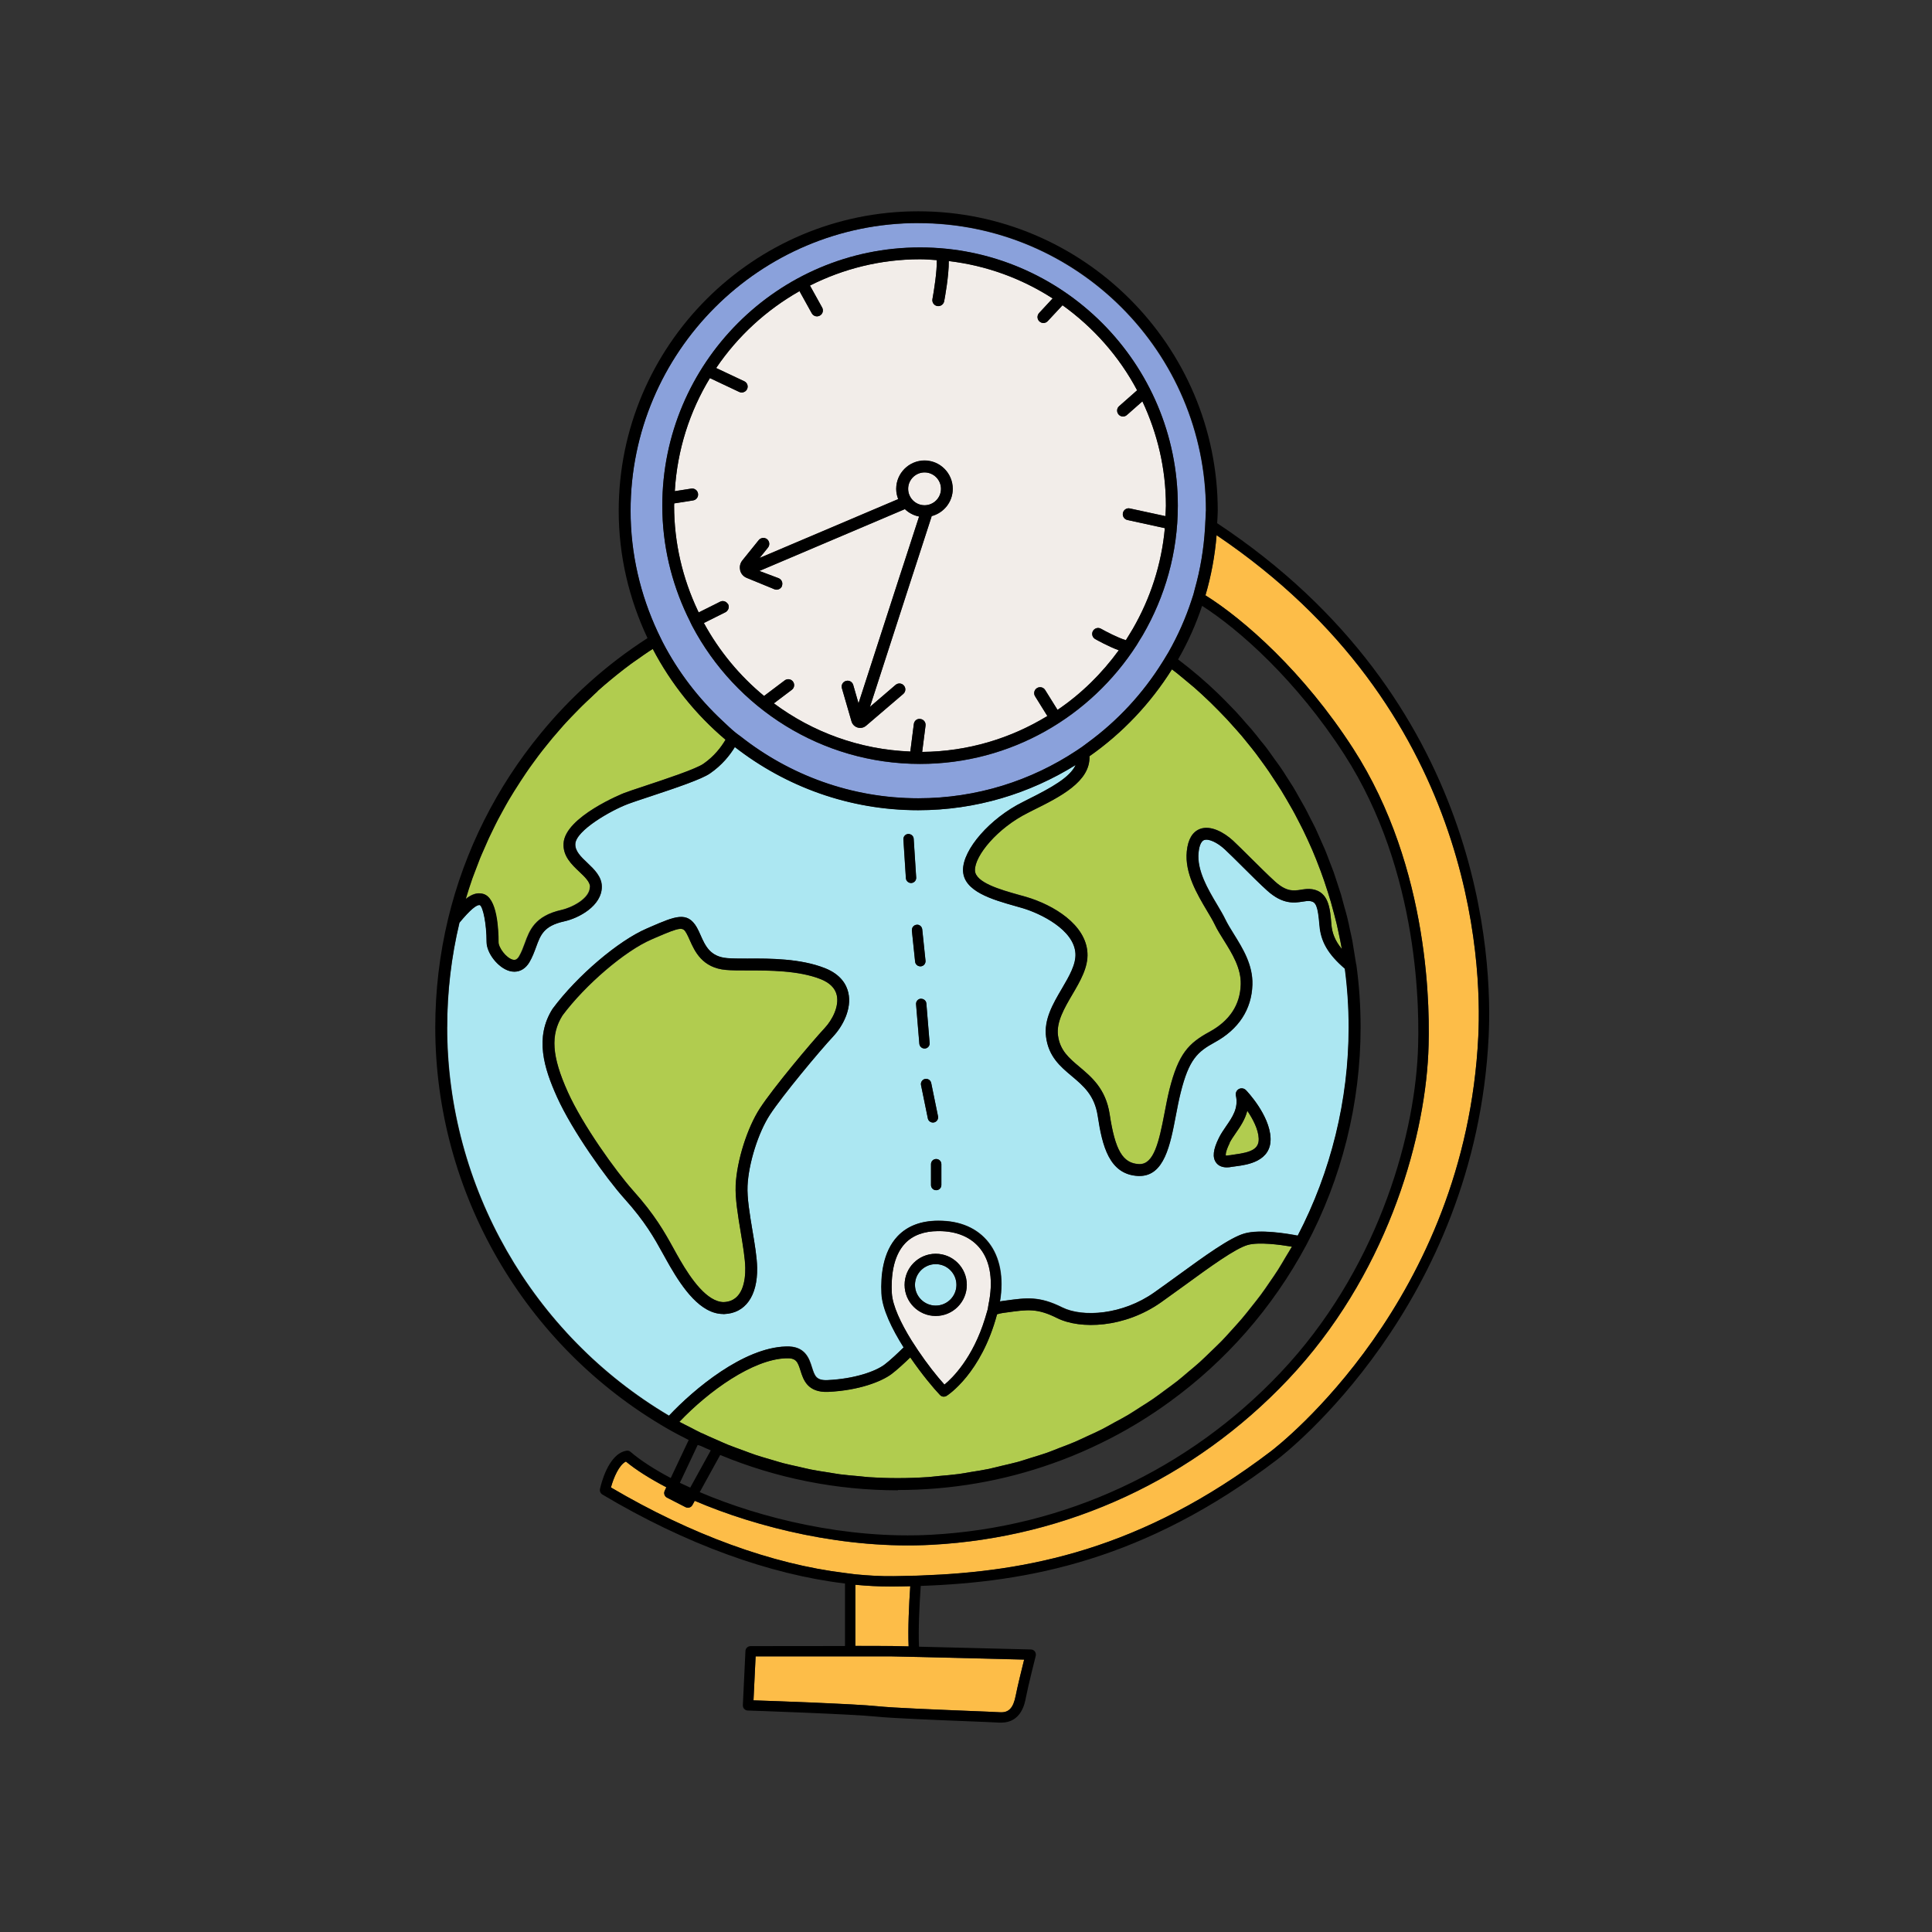
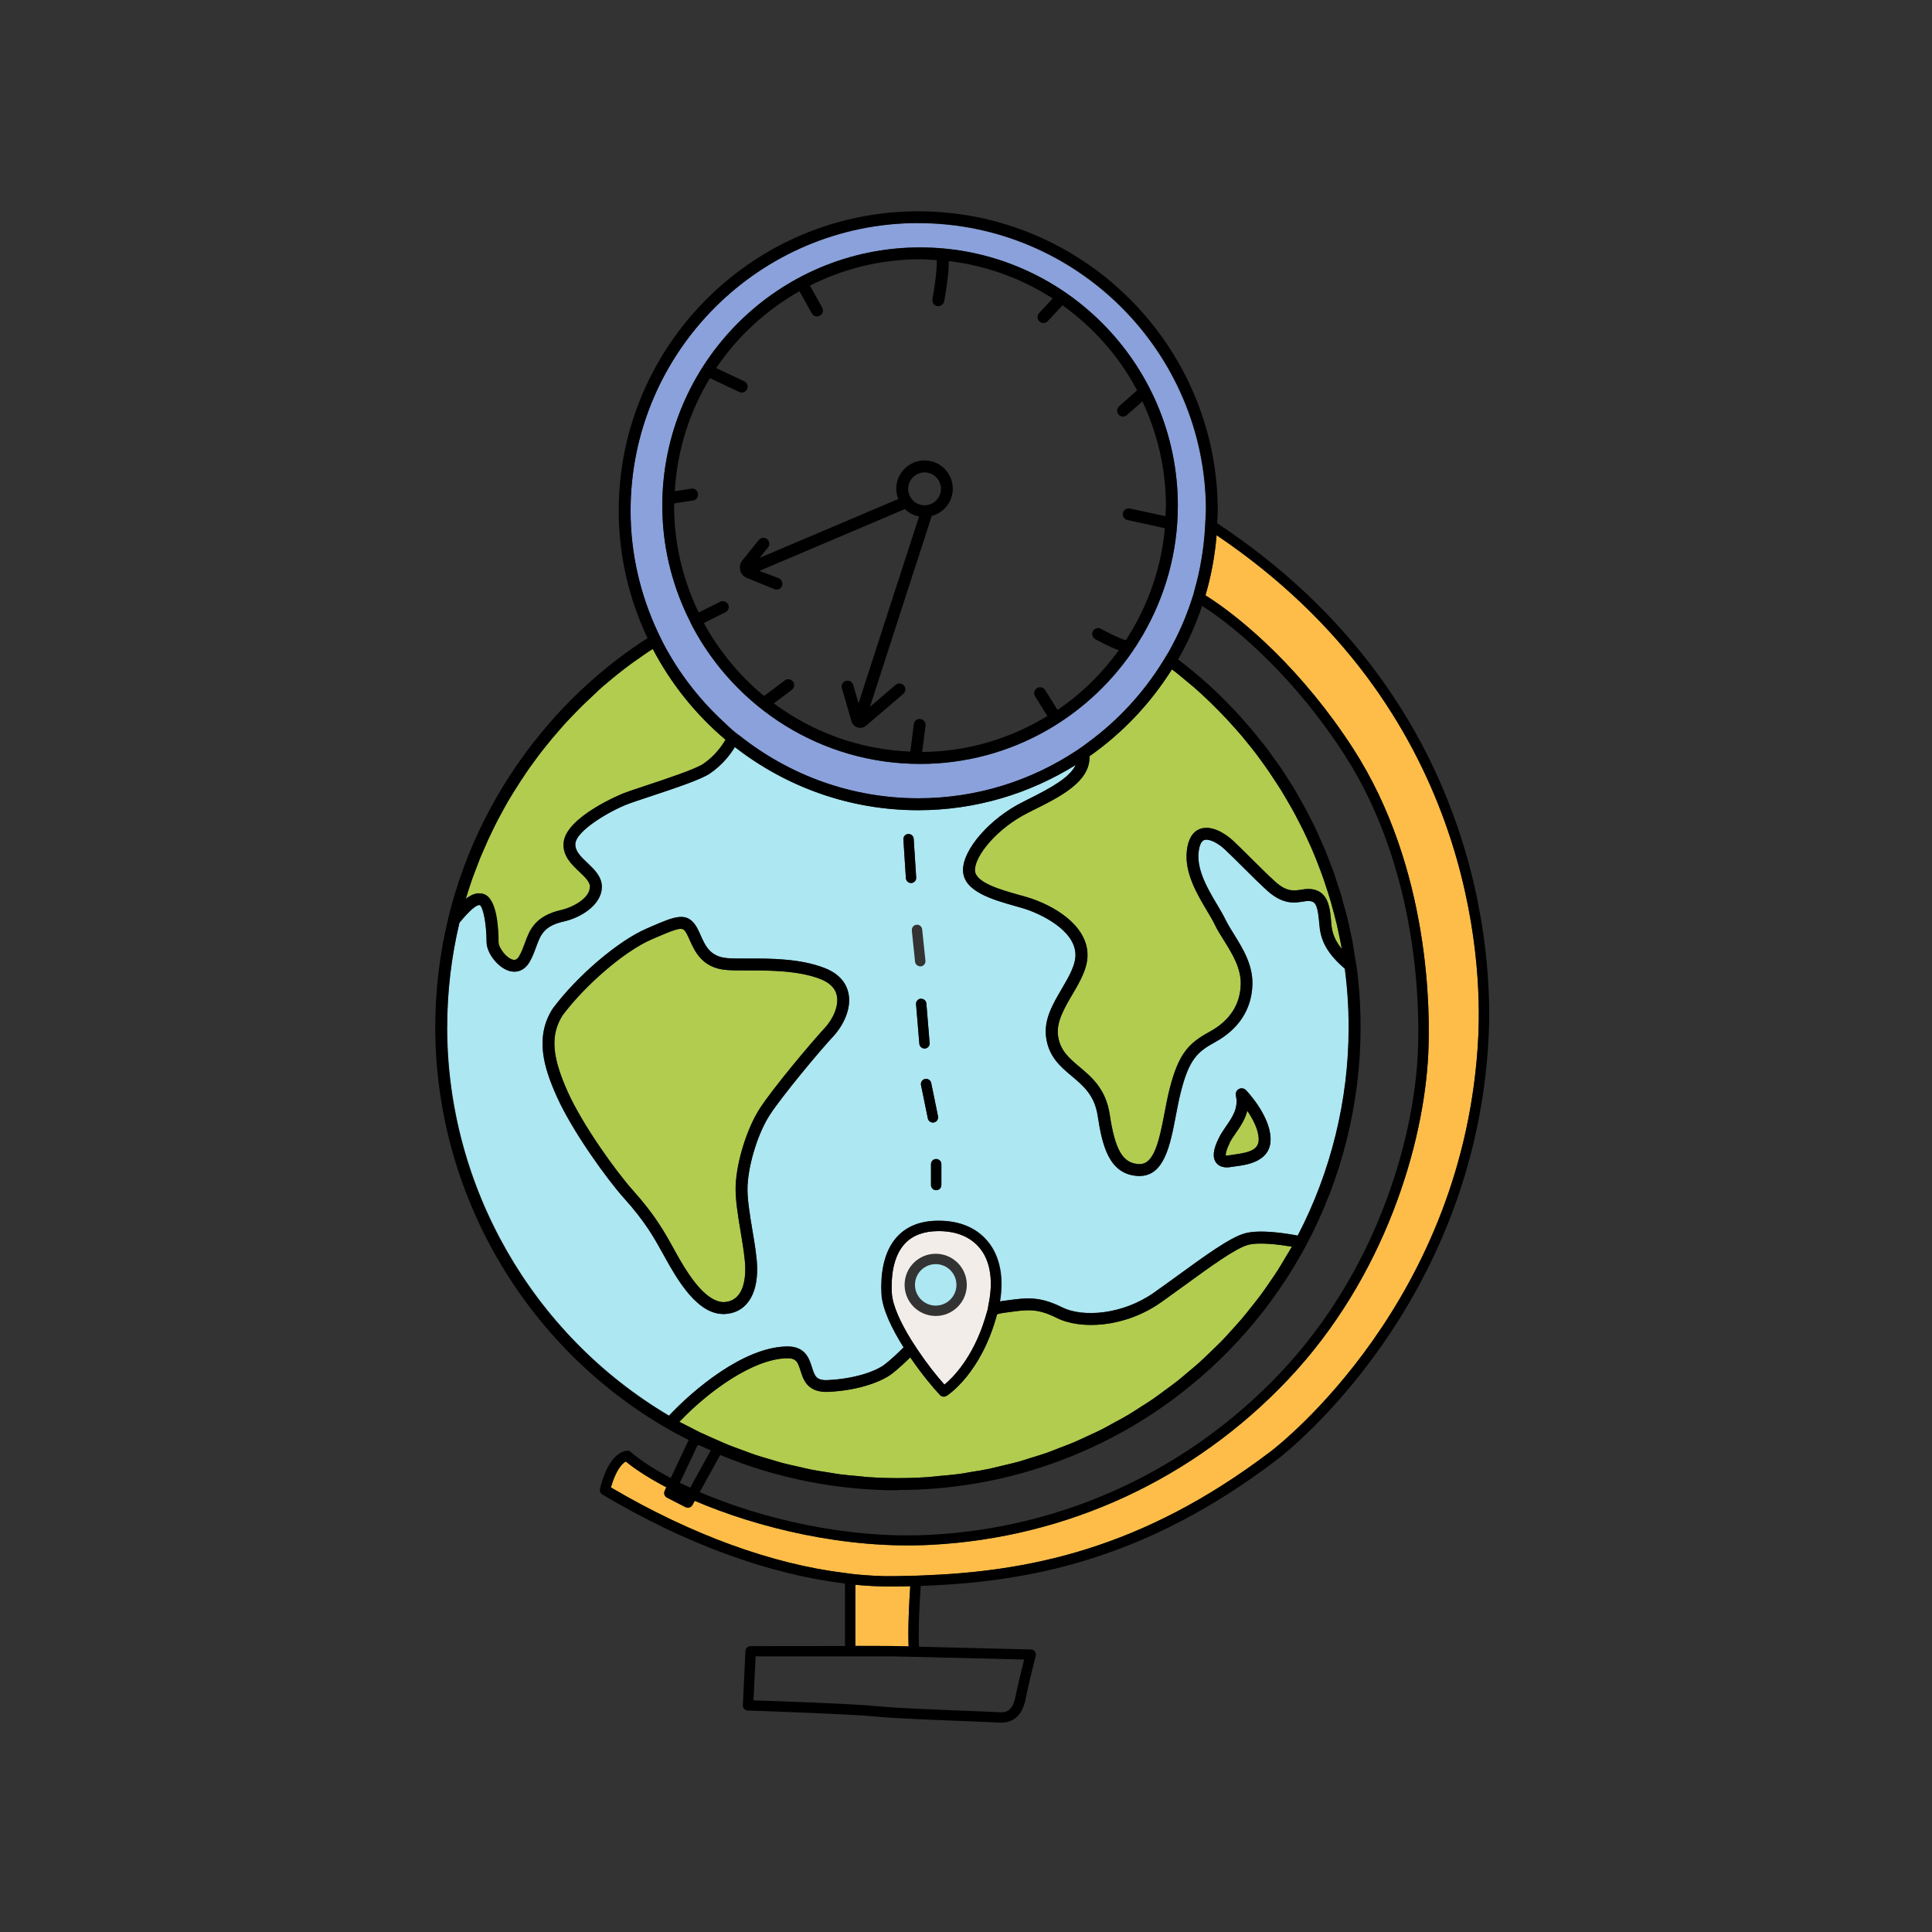
<svg xmlns="http://www.w3.org/2000/svg" width="161" height="161" viewBox="0 0 161 161" fill="none">
  <rect x="0" y="0" width="161" height="161" fill="#333333" stroke="none" />
-   <path d="M93.912 34.576C93.816 34.656 93.704 34.704 93.584 34.704C93.448 34.704 93.312 34.648 93.216 34.536C93.032 34.328 93.056 34.016 93.264 33.84L94.76 32.52C93.264 29.704 91.12 27.28 88.544 25.432L87.312 26.752C87.216 26.856 87.08 26.912 86.952 26.912C86.832 26.912 86.712 26.864 86.616 26.776C86.416 26.592 86.408 26.28 86.592 26.08L87.72 24.864C85.16 23.216 82.224 22.12 79.064 21.752C79.08 22.952 78.728 24.864 78.68 25.104C78.632 25.344 78.432 25.504 78.192 25.504C78.16 25.504 78.128 25.504 78.096 25.496C77.832 25.448 77.648 25.184 77.704 24.92C77.824 24.272 78.096 22.568 78.064 21.672C77.6 21.64 77.136 21.6 76.664 21.6C73.368 21.6 70.264 22.4 67.496 23.792L68.512 25.624C68.64 25.864 68.56 26.16 68.32 26.296C68.248 26.336 68.16 26.36 68.08 26.36C67.904 26.36 67.736 26.264 67.648 26.104L66.624 24.256C63.848 25.832 61.456 28.024 59.68 30.664L62.024 31.768C62.272 31.88 62.376 32.176 62.256 32.424C62.168 32.6 61.992 32.704 61.808 32.704C61.736 32.704 61.664 32.688 61.6 32.656L59.16 31.504C57.472 34.288 56.432 37.496 56.232 40.928L57.608 40.712C57.872 40.672 58.128 40.856 58.168 41.128C58.208 41.4 58.024 41.648 57.76 41.696L56.184 41.944C56.184 42.008 56.176 42.072 56.176 42.136C56.176 45.256 56.896 48.2 58.136 50.848C58.168 50.912 58.192 50.968 58.224 51.032L60.016 50.136C60.232 50.024 60.496 50.104 60.632 50.296C60.648 50.32 60.664 50.328 60.68 50.352C60.76 50.504 60.736 50.672 60.664 50.808C60.616 50.888 60.552 50.968 60.464 51.008L58.656 51.912C59.928 54.248 61.632 56.312 63.672 57.992L65.392 56.696C65.608 56.536 65.92 56.576 66.08 56.792C66.24 57.008 66.2 57.32 65.984 57.48L64.488 58.608C67.696 61 71.616 62.464 75.872 62.624C75.872 62.592 75.864 62.56 75.872 62.528L76.152 60.336C76.184 60.064 76.424 59.856 76.704 59.912C76.976 59.944 77.168 60.192 77.128 60.464L76.848 62.656C80.664 62.624 84.232 61.528 87.28 59.664L86.256 58.016C86.112 57.784 86.184 57.48 86.416 57.336C86.648 57.192 86.952 57.264 87.096 57.496L88.128 59.152C90.112 57.808 91.824 56.112 93.232 54.184C92.392 53.88 91.392 53.32 91.264 53.248C91.024 53.112 90.944 52.808 91.08 52.576C91.216 52.336 91.512 52.256 91.752 52.392C92.136 52.608 93.184 53.16 93.824 53.344C93.848 53.304 93.872 53.264 93.896 53.224C93.984 53.088 94.064 52.944 94.152 52.808C94.24 52.664 94.328 52.528 94.408 52.384C95.856 49.872 96.792 47.04 97.072 44.008L93.952 43.328C93.688 43.272 93.52 43.008 93.576 42.744C93.632 42.48 93.896 42.304 94.16 42.368L97.12 43.008C97.136 42.72 97.16 42.432 97.16 42.144C97.16 39.032 96.448 36.088 95.2 33.44L93.912 34.576ZM76.16 47.592L76 48.08L72.496 58.912L74.632 57.08C74.84 56.904 75.152 56.928 75.328 57.136C75.504 57.344 75.48 57.656 75.272 57.832L72.176 60.48C72.04 60.6 71.864 60.664 71.688 60.664C71.616 60.664 71.544 60.656 71.472 60.632C71.224 60.56 71.032 60.368 70.96 60.12L70.16 57.36C70.088 57.096 70.232 56.824 70.496 56.752C70.76 56.672 71.032 56.824 71.104 57.088L71.544 58.616L74.968 48.04L75.128 47.552L75.288 47.064L76.592 43.048C76.136 42.96 75.728 42.736 75.408 42.432L63.28 47.584L64.896 48.192C64.96 48.216 65.016 48.264 65.064 48.312C65.184 48.44 65.224 48.616 65.176 48.792C65.176 48.808 65.176 48.824 65.168 48.84C65.088 49.032 64.904 49.144 64.712 49.144C64.648 49.144 64.584 49.128 64.52 49.104L64.312 49.016L63.608 48.728L62.224 48.16C61.952 48.048 61.752 47.816 61.68 47.536C61.608 47.248 61.672 46.952 61.856 46.72L63.224 45.024C63.392 44.816 63.704 44.776 63.92 44.952C64.136 45.12 64.168 45.432 63.992 45.648L63.296 46.512L74.848 41.608C74.744 41.344 74.68 41.056 74.68 40.752C74.68 39.456 75.736 38.392 77.04 38.392C78.344 38.392 79.392 39.448 79.392 40.752C79.392 41.848 78.64 42.76 77.624 43.024C77.624 43.04 77.624 43.056 77.624 43.072L76.312 47.12L76.152 47.608L76.16 47.592Z" fill="#F2EDE9" />
-   <path d="M78.416 40.736C78.416 39.984 77.8 39.368 77.048 39.368C76.296 39.368 75.68 39.984 75.68 40.736C75.68 41.488 76.296 42.104 77.048 42.104C77.8 42.104 78.416 41.488 78.416 40.736Z" fill="#F2EDE9" />
  <path d="M78.231 102.592C78.231 102.592 78.207 102.616 78.183 102.592C76.991 102.592 76.063 102.944 75.423 103.616C74.391 104.704 74.247 106.472 74.319 107.76C74.375 108.8 75.071 110.272 75.967 111.712C76.055 111.856 76.151 111.992 76.239 112.128C76.327 112.264 76.415 112.408 76.511 112.544C77.255 113.648 78.055 114.672 78.703 115.384C79.375 114.832 81.071 113.16 82.087 109.864C82.151 109.664 82.207 109.48 82.263 109.272C82.279 109.224 82.295 109.184 82.303 109.128C82.343 108.984 82.343 108.848 82.375 108.712C82.775 106.816 82.551 105.176 81.703 104.08C80.943 103.104 79.743 102.592 78.231 102.592ZM75.383 107.072C75.383 105.64 76.543 104.48 77.975 104.48C79.407 104.48 80.567 105.64 80.567 107.072C80.567 108.504 79.407 109.664 77.975 109.664C76.543 109.664 75.383 108.504 75.383 107.072Z" fill="#F2EDE9" />
  <path d="M60.32 108.512C61.92 108.456 62.128 106.696 62.112 105.656C62.096 104.872 61.92 103.816 61.736 102.704C61.504 101.312 61.264 99.872 61.312 98.776C61.4 96.744 62.272 93.984 63.336 92.36C64.432 90.68 67.576 86.92 68.728 85.68C69.384 84.976 69.944 83.856 69.736 82.936C69.6 82.344 69.144 81.896 68.376 81.592C66.544 80.88 64.112 80.872 62.328 80.872C62.312 80.872 62.296 80.872 62.28 80.872C61.584 80.872 60.968 80.872 60.512 80.832C58.52 80.664 57.904 79.272 57.488 78.352C57.392 78.144 57.312 77.952 57.216 77.784C56.904 77.248 56.784 77.216 54.616 78.152L54.288 78.296C52.096 79.24 48.776 82.072 46.88 84.624C45.864 86.248 45.984 88.04 47.32 91C48.56 93.76 51.328 97.608 52.76 99.216C54.592 101.256 55.384 102.68 56.144 104.056C56.32 104.376 56.496 104.696 56.688 105.024C57.576 106.552 58.92 108.512 60.328 108.52L60.32 108.512Z" fill="#B1CC4F" />
  <path d="M49.167 73.903C49.167 73.487 48.735 73.072 48.271 72.639C47.631 72.031 46.895 71.335 46.959 70.287C47.063 68.064 51.943 66.103 51.991 66.088C52.319 65.96 52.959 65.751 53.719 65.496C55.415 64.936 57.967 64.088 58.607 63.648C59.519 63.023 60.103 62.239 60.455 61.639C57.975 59.544 55.911 56.975 54.391 54.072C54.287 54.136 54.183 54.2 54.079 54.272C53.767 54.48 53.471 54.696 53.167 54.904C52.975 55.039 52.775 55.175 52.583 55.312C52.183 55.608 51.783 55.919 51.391 56.231C51.247 56.352 51.103 56.464 50.959 56.584C50.559 56.911 50.167 57.248 49.783 57.592C49.607 57.752 49.439 57.911 49.271 58.072C48.999 58.328 48.727 58.575 48.463 58.84C48.279 59.023 48.103 59.208 47.919 59.392C47.679 59.639 47.439 59.888 47.199 60.144C47.015 60.343 46.839 60.544 46.663 60.743C46.439 60.992 46.223 61.248 46.007 61.504C45.831 61.712 45.663 61.928 45.487 62.144C45.279 62.4 45.071 62.663 44.871 62.928C44.703 63.144 44.543 63.367 44.383 63.592C44.191 63.864 43.999 64.127 43.807 64.407C43.655 64.632 43.503 64.864 43.351 65.096C43.167 65.376 42.991 65.656 42.815 65.936C42.671 66.168 42.527 66.4 42.391 66.632C42.223 66.919 42.055 67.216 41.895 67.511C41.767 67.743 41.639 67.984 41.511 68.216C41.351 68.519 41.199 68.832 41.047 69.144C40.935 69.376 40.815 69.608 40.711 69.84C40.559 70.168 40.415 70.504 40.271 70.84C40.175 71.064 40.079 71.279 39.983 71.504C39.831 71.888 39.687 72.272 39.543 72.656C39.479 72.84 39.399 73.016 39.335 73.207C39.135 73.775 38.951 74.344 38.783 74.919C39.175 74.608 39.543 74.439 39.911 74.439C40.023 74.439 40.135 74.456 40.247 74.487C41.391 74.799 41.519 77.391 41.519 78.496C41.519 78.96 42.143 79.816 42.703 79.968C42.871 80.007 43.047 80.007 43.239 79.695C43.447 79.344 43.583 78.968 43.719 78.6C44.111 77.528 44.551 76.32 46.775 75.823C47.599 75.639 49.143 74.888 49.143 73.903H49.167Z" fill="#B1CC4F" />
  <path d="M111.615 78.048C111.543 77.688 111.471 77.336 111.383 76.976C111.319 76.712 111.255 76.456 111.183 76.192C111.095 75.848 110.999 75.504 110.903 75.16C110.823 74.896 110.743 74.632 110.663 74.376C110.559 74.04 110.447 73.704 110.335 73.376C110.247 73.112 110.151 72.856 110.055 72.592C109.935 72.264 109.807 71.944 109.679 71.616C109.575 71.36 109.471 71.104 109.359 70.84C109.223 70.52 109.079 70.208 108.935 69.896C108.815 69.64 108.703 69.392 108.575 69.136C108.423 68.824 108.263 68.52 108.103 68.216C107.975 67.968 107.847 67.72 107.711 67.48C107.543 67.176 107.367 66.872 107.191 66.576C107.055 66.336 106.911 66.104 106.767 65.864C106.583 65.56 106.391 65.272 106.191 64.976C106.039 64.752 105.895 64.52 105.743 64.296C105.535 64 105.319 63.704 105.111 63.408C104.959 63.2 104.807 62.984 104.647 62.776C104.415 62.472 104.167 62.176 103.927 61.872C103.775 61.688 103.631 61.496 103.471 61.312C103.183 60.976 102.887 60.648 102.591 60.32C102.471 60.184 102.351 60.048 102.223 59.912C101.791 59.456 101.351 59.008 100.903 58.568C100.847 58.512 100.783 58.456 100.727 58.4C100.335 58.024 99.927 57.648 99.519 57.288C99.359 57.152 99.192 57.016 99.031 56.88C98.712 56.608 98.391 56.336 98.064 56.08C97.927 55.976 97.791 55.872 97.656 55.768C95.871 58.616 93.535 61.08 90.784 63.008C90.871 65.12 88.328 66.392 86.055 67.52L85.68 67.712C83.112 68.984 81.216 71.288 81.24 72.512C81.255 73.536 83.376 74.136 84.919 74.568L85.519 74.736C87.791 75.408 90.48 77.04 90.615 79.4C90.68 80.6 90.007 81.76 89.352 82.872C88.695 83.992 88.007 85.16 88.159 86.272C88.328 87.528 89.079 88.168 89.951 88.896C90.975 89.76 92.135 90.728 92.463 92.824C92.919 95.848 93.559 96.936 94.912 97C94.927 97 94.944 97 94.968 97C96.135 97 96.567 95.232 97.04 92.744C97.168 92.08 97.296 91.408 97.448 90.792C98.2 87.808 99.04 86.928 100.775 85.984C102.463 85.064 103.343 83.728 103.391 82.024C103.431 80.664 102.671 79.44 101.991 78.36C101.703 77.896 101.431 77.464 101.223 77.032C101.063 76.696 100.831 76.312 100.583 75.896C99.751 74.496 98.712 72.752 98.895 70.936C98.999 69.936 99.368 69.312 99.992 69.072C100.879 68.736 101.991 69.352 102.743 70.04C103.151 70.416 103.687 70.952 104.239 71.504C104.943 72.2 105.687 72.944 106.255 73.456C107.215 74.32 107.799 74.232 108.415 74.136C108.711 74.088 109.023 74.04 109.359 74.096C110.727 74.32 110.839 75.696 110.943 77.024C111.007 77.768 111.263 78.4 111.799 79.048C111.799 79.048 111.799 79.056 111.815 79.064C111.799 78.976 111.783 78.896 111.767 78.808C111.719 78.544 111.663 78.288 111.615 78.032V78.048Z" fill="#B1CC4F" />
  <path d="M103.991 103.736C102.951 104.024 100.791 105.592 98.711 107.112C98.055 107.592 97.399 108.064 96.767 108.512C93.727 110.672 90.023 110.8 88.087 109.832C86.439 109.008 85.655 109.12 83.927 109.36L83.567 109.408C83.431 109.424 83.255 109.48 83.087 109.52C81.775 114.44 78.999 116.24 78.879 116.32C78.807 116.36 78.727 116.384 78.647 116.384C78.535 116.384 78.423 116.336 78.335 116.248C77.783 115.672 76.799 114.488 75.855 113.112C75.399 113.56 74.759 114.152 74.287 114.504C73.471 115.112 71.599 115.864 69.015 115.984C67.287 116.056 66.943 114.96 66.711 114.224C66.487 113.512 66.375 113.144 65.503 113.184C62.735 113.272 59.063 115.896 56.623 118.472C56.623 118.472 56.623 118.472 56.615 118.48C56.911 118.64 57.215 118.784 57.511 118.936C57.831 119.104 58.151 119.272 58.479 119.432C58.863 119.616 59.247 119.784 59.631 119.952C59.647 119.96 59.671 119.968 59.687 119.976C59.871 120.056 60.063 120.144 60.247 120.224C60.391 120.288 60.535 120.352 60.679 120.408C61.095 120.576 61.511 120.72 61.927 120.872C62.263 120.992 62.599 121.12 62.935 121.24C63.367 121.384 63.799 121.504 64.231 121.632C64.567 121.728 64.903 121.84 65.239 121.928C65.687 122.048 66.143 122.144 66.591 122.24C66.919 122.312 67.255 122.4 67.583 122.464C68.063 122.56 68.543 122.624 69.023 122.704C69.335 122.752 69.647 122.816 69.967 122.856C70.503 122.928 71.039 122.968 71.575 123.016C71.839 123.04 72.111 123.072 72.375 123.096C73.183 123.144 73.991 123.176 74.799 123.176C75.663 123.176 76.519 123.144 77.367 123.088C77.655 123.072 77.943 123.024 78.231 123C78.791 122.952 79.351 122.904 79.903 122.832C80.239 122.784 80.575 122.72 80.911 122.664C81.407 122.584 81.903 122.512 82.391 122.408C82.751 122.336 83.095 122.24 83.455 122.152C83.919 122.04 84.383 121.944 84.839 121.816C85.199 121.712 85.559 121.592 85.919 121.48C86.359 121.344 86.799 121.216 87.231 121.064C87.591 120.936 87.951 120.792 88.303 120.648C88.719 120.488 89.143 120.336 89.551 120.16C89.911 120.008 90.255 119.832 90.615 119.672C91.015 119.488 91.415 119.312 91.807 119.112C92.159 118.936 92.503 118.736 92.847 118.544C93.231 118.336 93.615 118.136 93.991 117.912C94.335 117.712 94.663 117.488 94.999 117.272C95.367 117.04 95.727 116.816 96.087 116.568C96.415 116.344 96.735 116.096 97.055 115.864C97.399 115.608 97.751 115.36 98.087 115.096C98.407 114.848 98.711 114.576 99.015 114.32C99.343 114.048 99.671 113.776 99.991 113.488C100.295 113.216 100.583 112.928 100.871 112.648C101.183 112.352 101.487 112.056 101.791 111.752C102.079 111.456 102.343 111.152 102.623 110.848C102.911 110.528 103.199 110.216 103.479 109.888C103.743 109.576 103.999 109.248 104.255 108.928C104.519 108.592 104.791 108.256 105.055 107.904C105.303 107.568 105.535 107.224 105.767 106.888C106.015 106.528 106.263 106.176 106.495 105.808C106.719 105.456 106.927 105.096 107.143 104.728C107.311 104.448 107.487 104.176 107.647 103.888H107.631C106.647 103.72 104.887 103.488 103.967 103.744L103.991 103.736Z" fill="#B1CC4F" />
  <path d="M102.496 96.264C102.608 96.24 102.744 96.224 102.904 96.2C104.224 96.024 104.928 95.76 104.888 94.872C104.856 94.104 104.4 93.24 103.936 92.56C103.752 93.296 103.336 93.896 102.976 94.416C102.784 94.696 102.6 94.968 102.456 95.24C102.096 95.96 102.12 96.232 102.128 96.288C102.128 96.288 102.152 96.288 102.184 96.288C102.24 96.288 102.336 96.288 102.48 96.256L102.496 96.264Z" fill="#B1CC4F" />
  <path d="M76.52 18.592C63.304 18.592 52.544 29.344 52.544 42.568C52.544 46.176 53.368 49.584 54.8 52.656C54.872 52.808 54.944 52.952 55.016 53.104C55.088 53.248 55.152 53.4 55.232 53.544C56.504 56 58.184 58.2 60.192 60.064C60.552 60.4 60.912 60.752 61.296 61.064C61.424 61.176 61.568 61.264 61.704 61.368C65.784 64.592 70.928 66.528 76.52 66.528C81.392 66.528 85.928 65.056 89.712 62.552C89.864 62.448 90.008 62.352 90.16 62.248C90.32 62.136 90.472 62.016 90.624 61.904C93.112 60.088 95.232 57.808 96.864 55.184C96.952 55.048 97.032 54.904 97.12 54.768C97.208 54.624 97.296 54.488 97.376 54.344C98.16 52.96 98.816 51.496 99.312 49.952C99.36 49.816 99.408 49.672 99.448 49.536C99.488 49.392 99.52 49.248 99.56 49.104C100.024 47.464 100.312 45.744 100.416 43.984C100.424 43.832 100.432 43.68 100.44 43.52C100.44 43.36 100.464 43.208 100.464 43.048C100.464 42.888 100.488 42.736 100.488 42.576C100.488 29.36 89.736 18.6 76.512 18.6L76.52 18.592ZM95.24 52.912C95.16 53.056 95.072 53.192 94.984 53.328C94.896 53.472 94.816 53.616 94.728 53.752C90.904 59.704 84.248 63.664 76.672 63.664C68.448 63.664 61.288 59 57.688 52.176C57.608 52.032 57.544 51.88 57.472 51.728C57.4 51.584 57.328 51.432 57.256 51.288C55.944 48.512 55.192 45.416 55.192 42.144C55.192 30.28 64.824 20.624 76.672 20.624C88.52 20.624 98.152 30.28 98.152 42.144C98.152 46.072 97.08 49.744 95.24 52.912Z" fill="#8AA1DB" />
  <path d="M109.967 77.12C109.831 75.464 109.663 75.16 109.207 75.088C109.023 75.056 108.815 75.088 108.575 75.128C107.871 75.24 106.903 75.384 105.599 74.2C105.023 73.68 104.263 72.928 103.551 72.216C102.999 71.672 102.479 71.144 102.079 70.776C101.447 70.192 100.719 69.864 100.351 70C100.023 70.128 99.919 70.704 99.888 71.04C99.736 72.528 100.679 74.12 101.439 75.392C101.703 75.84 101.951 76.248 102.119 76.608C102.303 76.992 102.559 77.408 102.831 77.84C103.575 79.04 104.423 80.4 104.375 82.056C104.311 84.112 103.231 85.776 101.239 86.856C99.791 87.64 99.088 88.28 98.4 91.04C98.248 91.64 98.127 92.288 97.999 92.936C97.528 95.424 97.031 97.992 94.975 97.992C94.936 97.992 94.903 97.992 94.864 97.992C92.431 97.88 91.864 95.456 91.487 92.984C91.224 91.256 90.296 90.48 89.32 89.664C88.376 88.872 87.391 88.048 87.183 86.408C86.992 84.952 87.76 83.648 88.504 82.376C89.112 81.344 89.688 80.36 89.632 79.456C89.519 77.472 86.712 76.12 85.248 75.68L84.663 75.512C82.719 74.968 80.296 74.28 80.263 72.52C80.24 70.784 82.519 68.176 85.255 66.824L85.632 66.632C87.632 65.64 89.168 64.784 89.647 63.744C85.832 66.112 81.344 67.512 76.528 67.512C70.767 67.512 65.48 65.536 61.248 62.248C60.831 62.928 60.175 63.76 59.175 64.448C58.48 64.928 56.431 65.624 54.039 66.416C53.295 66.664 52.672 66.864 52.352 66.992C50.88 67.544 48.008 69.208 47.952 70.32C47.919 70.92 48.423 71.4 48.959 71.904C49.52 72.44 50.16 73.04 50.16 73.888C50.16 75.488 48.231 76.512 47.023 76.776C45.328 77.152 45.056 77.896 44.679 78.928C44.528 79.336 44.376 79.76 44.12 80.192C43.816 80.696 43.376 80.968 42.88 80.968C42.743 80.968 42.608 80.952 42.471 80.912C41.528 80.648 40.559 79.424 40.559 78.488C40.559 76.968 40.264 75.592 40.008 75.424C39.736 75.352 39.184 75.808 38.295 76.888C37.615 79.736 37.272 82.664 37.272 85.6C37.272 98.856 44.352 111.216 55.76 117.968C57.847 115.744 61.959 112.304 65.496 112.2C67.112 112.128 67.448 113.216 67.671 113.928C67.903 114.648 68.016 115.048 68.992 115C71.207 114.896 72.96 114.28 73.719 113.712C74.192 113.36 74.879 112.704 75.32 112.272C74.352 110.736 73.535 109.072 73.472 107.784C73.4 106.328 73.576 104.32 74.816 103.008C75.624 102.152 76.76 101.72 78.2 101.72C78.216 101.72 78.231 101.72 78.248 101.72C80.031 101.72 81.463 102.344 82.4 103.536C83.352 104.744 83.671 106.472 83.344 108.448C83.376 108.448 83.415 108.432 83.448 108.424L83.799 108.376C85.552 108.136 86.615 107.984 88.535 108.944C90.24 109.792 93.567 109.56 96.2 107.696C96.832 107.248 97.48 106.776 98.135 106.304C100.391 104.664 102.519 103.112 103.735 102.776C105.023 102.416 107.263 102.792 108.159 102.96C110.935 97.632 112.407 91.64 112.407 85.6C112.407 83.92 112.295 82.272 112.087 80.712C110.711 79.528 110.087 78.472 109.975 77.112L109.967 77.12ZM69.448 86.352C68.296 87.584 65.192 91.312 64.159 92.896C63.184 94.392 62.383 96.944 62.295 98.816C62.248 99.816 62.48 101.2 62.703 102.544C62.895 103.696 63.08 104.792 63.096 105.648C63.136 108 62.103 109.44 60.352 109.504C60.319 109.504 60.295 109.504 60.264 109.504C58.383 109.504 56.904 107.376 55.824 105.52C55.632 105.184 55.447 104.864 55.272 104.536C54.504 103.144 53.776 101.832 52.016 99.872C50.535 98.224 47.688 94.256 46.407 91.408C45.328 89.008 44.535 86.464 46.039 84.08C46.039 84.072 46.056 84.056 46.063 84.048C48.08 81.328 51.52 78.4 53.888 77.384L54.215 77.24C56.255 76.36 57.272 75.92 58.063 77.288C58.175 77.48 58.279 77.712 58.383 77.952C58.776 78.824 59.175 79.728 60.584 79.848C61.023 79.888 61.608 79.88 62.279 79.888C64.207 79.864 66.712 79.888 68.728 80.68C70.088 81.208 70.543 82.088 70.688 82.728C70.999 84.088 70.207 85.536 69.439 86.36L69.448 86.352ZM75.919 73.584C75.695 73.584 75.504 73.408 75.487 73.184L75.279 69.952C75.263 69.712 75.448 69.512 75.68 69.496C75.919 69.496 76.12 69.664 76.135 69.896L76.344 73.128C76.359 73.368 76.175 73.568 75.944 73.584H75.912H75.919ZM75.992 77.536C75.968 77.296 76.135 77.088 76.376 77.064C76.6 77.024 76.823 77.208 76.847 77.448L77.12 80.056C77.144 80.296 76.975 80.504 76.736 80.528C76.719 80.528 76.704 80.528 76.688 80.528C76.472 80.528 76.279 80.36 76.255 80.144L75.984 77.536H75.992ZM76.608 86.984L76.335 83.696C76.32 83.456 76.496 83.248 76.728 83.232C76.96 83.216 77.175 83.392 77.192 83.624L77.463 86.912C77.48 87.152 77.303 87.36 77.072 87.376C77.055 87.376 77.047 87.376 77.04 87.376C76.816 87.376 76.632 87.208 76.608 86.976V86.984ZM77.32 93.2L76.751 90.424C76.704 90.192 76.856 89.96 77.088 89.912C77.311 89.864 77.552 90.016 77.6 90.248L78.168 93.024C78.216 93.256 78.064 93.488 77.832 93.536C77.799 93.536 77.775 93.544 77.743 93.544C77.543 93.544 77.359 93.4 77.32 93.2ZM78.448 98.752C78.448 98.992 78.255 99.184 78.016 99.184C77.775 99.184 77.584 98.992 77.584 98.752V97.016C77.584 96.776 77.775 96.584 78.016 96.584C78.255 96.584 78.448 96.776 78.448 97.016V98.752ZM103.031 97.184C102.895 97.2 102.775 97.216 102.679 97.232C102.519 97.264 102.375 97.28 102.239 97.28C101.847 97.28 101.543 97.152 101.351 96.896C101.015 96.456 101.095 95.792 101.583 94.808C101.743 94.496 101.951 94.184 102.167 93.864C102.711 93.08 103.215 92.336 102.991 91.296C102.943 91.08 103.047 90.856 103.239 90.752C103.431 90.648 103.671 90.688 103.831 90.848C103.911 90.928 105.799 92.912 105.879 94.832C105.959 96.792 103.911 97.064 103.031 97.184Z" fill="#ACE7F2" />
  <path d="M77.975 108.8C78.929 108.8 79.703 108.026 79.703 107.072C79.703 106.117 78.929 105.344 77.975 105.344C77.021 105.344 76.247 106.117 76.247 107.072C76.247 108.026 77.021 108.8 77.975 108.8Z" fill="#ACE7F2" />
  <path d="M74.479 132.208C74.375 132.208 74.271 132.208 74.167 132.208C73.223 132.208 72.263 132.152 71.279 132.064V137.16C72.775 137.16 73.975 137.16 74.335 137.168C74.543 137.168 75.047 137.184 75.719 137.2C75.655 135.704 75.751 133.704 75.855 132.184C75.399 132.192 74.935 132.208 74.479 132.208Z" fill="#FDBD48" />
  <path d="M101.383 44.6C101.239 46.328 100.935 48 100.455 49.616C103.639 51.608 108.631 55.976 112.767 62.392C119.215 72.392 119.191 84.384 119.023 87.816C118.663 95.344 115.415 106.424 107.343 114.96C99.519 123.24 88.975 128.128 77.655 128.736C70.455 129.128 63.119 127.312 57.895 125.072L57.703 125.424C57.623 125.568 57.479 125.648 57.327 125.648C57.263 125.648 57.191 125.632 57.127 125.6L55.583 124.808C55.375 124.704 55.287 124.448 55.391 124.24L55.527 123.944C54.151 123.224 52.999 122.496 52.159 121.8C51.591 122.072 51.127 123.144 50.911 123.96C57.591 127.904 64.343 130.352 70.415 131.088C70.559 131.104 70.703 131.128 70.847 131.144C70.991 131.16 71.135 131.184 71.279 131.2C72.367 131.304 73.439 131.368 74.471 131.352C74.951 131.352 75.431 131.336 75.919 131.32C76.063 131.32 76.207 131.32 76.359 131.312C76.503 131.312 76.647 131.296 76.791 131.296C85.535 130.976 95.087 129.184 105.911 120.944C106.575 120.44 122.127 108.352 123.191 86.384C123.495 80.144 122.783 59.048 101.383 44.608V44.6Z" fill="#FDBD48" />
-   <path d="M76.216 138.072C76.064 138.072 75.92 138.072 75.784 138.064C75.072 138.048 74.536 138.032 74.32 138.032C74.136 138.032 73.72 138.032 73.152 138.032C72.536 138.032 71.736 138.032 70.848 138.032C70.704 138.032 70.56 138.032 70.416 138.032C67.6 138.032 64.144 138.032 62.968 138.032L62.792 141.696C64.6 141.76 71.304 142 73.096 142.184C74.472 142.328 78.248 142.472 80.752 142.576C81.96 142.624 82.928 142.664 83.32 142.688C84.064 142.736 84.448 142.344 84.648 141.28C84.776 140.616 85.144 139.104 85.344 138.304C83.824 138.264 79.448 138.152 76.656 138.088C76.512 138.088 76.36 138.088 76.224 138.08L76.216 138.072Z" fill="#FDBD48" />
  <path d="M101.431 43.592C101.447 43.248 101.479 42.912 101.479 42.568C101.479 28.808 90.279 17.608 76.519 17.608C62.76 17.608 51.559 28.808 51.559 42.568C51.559 46.368 52.44 49.952 53.959 53.176C52.224 54.296 50.584 55.544 49.063 56.92C47.623 58.216 46.288 59.616 45.063 61.112C41.383 65.584 38.712 70.872 37.343 76.56C36.632 79.52 36.272 82.56 36.272 85.608C36.272 99.344 43.672 112.152 55.592 119.04C56.184 119.384 56.791 119.696 57.392 120L55.895 123.168C54.504 122.432 53.359 121.688 52.551 120.992C52.456 120.904 52.328 120.864 52.191 120.896C50.663 121.16 50.063 123.784 49.999 124.08C49.959 124.264 50.039 124.448 50.2 124.544C57.103 128.664 64.127 131.208 70.415 131.96V137.168C67.079 137.168 62.831 137.176 62.551 137.176C62.319 137.176 62.127 137.36 62.12 137.584L61.904 142.096C61.904 142.208 61.935 142.328 62.016 142.408C62.096 142.488 62.2 142.544 62.319 142.544C62.407 142.544 70.999 142.84 72.999 143.048C74.4 143.192 78.047 143.336 80.712 143.44C81.912 143.488 82.871 143.528 83.263 143.552C83.32 143.552 83.383 143.552 83.439 143.552C85.096 143.552 85.4 141.968 85.496 141.44C85.663 140.552 86.303 138.016 86.311 137.992C86.344 137.864 86.311 137.728 86.24 137.624C86.159 137.52 86.04 137.456 85.903 137.456C85.903 137.456 79.992 137.304 76.584 137.224C76.519 135.816 76.615 133.8 76.728 132.16C85.639 131.848 95.383 130.048 106.431 121.632C107.103 121.12 122.967 108.792 124.055 86.36C124.367 80.032 123.631 58.296 101.431 43.6V43.592ZM123.191 86.376C122.127 108.344 106.575 120.432 105.911 120.936C95.088 129.176 85.535 130.968 76.791 131.288C76.647 131.288 76.504 131.304 76.359 131.304C76.216 131.304 76.072 131.304 75.919 131.312C75.431 131.328 74.951 131.336 74.472 131.344C73.439 131.36 72.368 131.296 71.279 131.192C71.135 131.176 70.992 131.152 70.847 131.136C70.704 131.12 70.559 131.104 70.415 131.08C64.352 130.344 57.599 127.888 50.911 123.952C51.136 123.136 51.592 122.064 52.16 121.792C52.999 122.488 54.151 123.216 55.528 123.936L55.392 124.232C55.295 124.44 55.376 124.696 55.584 124.8L57.127 125.592C57.191 125.624 57.255 125.64 57.328 125.64C57.48 125.64 57.632 125.56 57.703 125.416L57.895 125.064C63.12 127.304 70.456 129.12 77.656 128.728C88.975 128.12 99.519 123.224 107.343 114.952C115.407 106.416 118.663 95.336 119.023 87.808C119.183 84.376 119.215 72.384 112.767 62.384C108.631 55.968 103.639 51.6 100.455 49.608C100.927 48 101.239 46.32 101.383 44.592C122.783 59.032 123.495 80.128 123.191 86.368V86.376ZM85.344 138.304C85.144 139.104 84.775 140.608 84.647 141.28C84.439 142.344 84.064 142.736 83.32 142.688C82.927 142.664 81.951 142.624 80.751 142.576C78.248 142.48 74.472 142.328 73.096 142.184C71.311 141.992 64.6 141.752 62.791 141.696L62.968 138.032C64.144 138.032 67.6 138.032 70.415 138.032C70.559 138.032 70.704 138.032 70.847 138.032C71.736 138.032 72.528 138.032 73.151 138.032C73.719 138.032 74.135 138.032 74.32 138.032C74.535 138.032 75.072 138.048 75.784 138.064C75.927 138.064 76.064 138.064 76.216 138.072C76.352 138.072 76.504 138.072 76.647 138.08C79.439 138.144 83.823 138.256 85.335 138.296L85.344 138.304ZM75.719 137.2C75.047 137.184 74.543 137.176 74.335 137.168C73.975 137.168 72.784 137.16 71.279 137.16V132.064C72.263 132.16 73.231 132.208 74.168 132.208C74.272 132.208 74.376 132.208 74.48 132.208C74.936 132.208 75.391 132.192 75.856 132.184C75.751 133.704 75.656 135.704 75.719 137.2ZM37.255 85.608C37.255 82.672 37.599 79.744 38.279 76.896C39.175 75.824 39.727 75.36 39.992 75.432C40.248 75.6 40.544 76.968 40.544 78.496C40.544 79.432 41.504 80.656 42.456 80.92C42.592 80.96 42.736 80.976 42.864 80.976C43.359 80.976 43.8 80.704 44.103 80.2C44.359 79.768 44.511 79.344 44.663 78.936C45.039 77.904 45.312 77.16 47.008 76.784C48.224 76.52 50.144 75.496 50.144 73.896C50.144 73.056 49.504 72.448 48.944 71.912C48.407 71.408 47.904 70.928 47.935 70.328C47.992 69.216 50.864 67.552 52.336 67C52.663 66.872 53.288 66.672 54.023 66.424C56.423 65.632 58.464 64.936 59.16 64.456C60.16 63.768 60.824 62.936 61.231 62.256C65.456 65.544 70.751 67.52 76.511 67.52C81.328 67.52 85.808 66.128 89.632 63.752C89.151 64.792 87.615 65.64 85.615 66.64L85.24 66.832C82.504 68.184 80.224 70.792 80.248 72.528C80.272 74.288 82.695 74.968 84.647 75.52L85.231 75.688C86.704 76.128 89.511 77.48 89.615 79.464C89.663 80.368 89.096 81.344 88.487 82.384C87.743 83.648 86.975 84.96 87.168 86.416C87.383 88.056 88.359 88.88 89.303 89.672C90.279 90.496 91.207 91.264 91.472 92.992C91.847 95.464 92.415 97.888 94.847 98C94.888 98 94.927 98 94.96 98C97.016 98 97.511 95.432 97.984 92.944C98.103 92.296 98.231 91.648 98.383 91.048C99.072 88.288 99.784 87.656 101.223 86.864C103.215 85.776 104.295 84.12 104.359 82.064C104.407 80.408 103.559 79.048 102.815 77.848C102.543 77.408 102.287 76.992 102.103 76.616C101.927 76.256 101.687 75.848 101.423 75.4C100.663 74.12 99.719 72.536 99.871 71.048C99.903 70.712 100.015 70.128 100.335 70.008C100.703 69.864 101.431 70.2 102.063 70.784C102.463 71.152 102.983 71.68 103.535 72.224C104.247 72.936 105.007 73.688 105.583 74.208C106.887 75.392 107.855 75.248 108.559 75.136C108.799 75.096 109.015 75.064 109.191 75.096C109.647 75.168 109.823 75.48 109.951 77.128C110.063 78.488 110.679 79.536 112.063 80.728C112.271 82.296 112.383 83.936 112.383 85.616C112.383 91.656 110.911 97.648 108.135 102.976C107.239 102.8 104.999 102.432 103.711 102.792C102.495 103.128 100.367 104.68 98.112 106.32C97.463 106.792 96.808 107.272 96.175 107.712C93.543 109.576 90.216 109.808 88.511 108.96C86.591 108 85.528 108.152 83.775 108.392L83.424 108.44C83.424 108.44 83.352 108.456 83.32 108.464C83.647 106.488 83.32 104.768 82.376 103.552C81.448 102.36 80.007 101.736 78.224 101.736C78.207 101.736 78.192 101.736 78.175 101.736C76.736 101.736 75.6 102.176 74.791 103.024C73.552 104.336 73.376 106.344 73.448 107.8C73.511 109.088 74.328 110.752 75.296 112.288C74.856 112.72 74.168 113.376 73.695 113.728C72.936 114.296 71.183 114.912 68.968 115.016C67.992 115.064 67.879 114.664 67.647 113.944C67.424 113.232 67.088 112.144 65.472 112.216C61.935 112.32 57.824 115.76 55.736 117.984C44.328 111.232 37.248 98.864 37.248 85.616L37.255 85.608ZM49.791 57.6C50.175 57.256 50.568 56.92 50.968 56.592C51.111 56.472 51.255 56.36 51.4 56.24C51.791 55.928 52.184 55.616 52.592 55.32C52.783 55.176 52.983 55.048 53.175 54.912C53.48 54.696 53.776 54.48 54.087 54.28C54.191 54.216 54.295 54.152 54.4 54.08C55.919 56.984 57.983 59.552 60.464 61.648C60.111 62.248 59.528 63.024 58.615 63.656C57.975 64.096 55.416 64.944 53.727 65.504C52.968 65.752 52.328 65.968 51.999 66.096C51.952 66.112 47.072 68.072 46.968 70.296C46.911 71.352 47.639 72.04 48.279 72.648C48.736 73.08 49.175 73.496 49.175 73.912C49.175 74.904 47.632 75.656 46.807 75.832C44.584 76.328 44.136 77.536 43.752 78.608C43.615 78.976 43.48 79.352 43.272 79.704C43.08 80.016 42.904 80.016 42.736 79.976C42.175 79.816 41.551 78.968 41.551 78.504C41.551 77.4 41.431 74.808 40.279 74.496C40.167 74.464 40.056 74.448 39.944 74.448C39.568 74.448 39.208 74.616 38.816 74.928C38.983 74.352 39.175 73.784 39.367 73.216C39.431 73.032 39.504 72.848 39.575 72.664C39.719 72.28 39.864 71.896 40.016 71.512C40.103 71.288 40.208 71.072 40.303 70.848C40.447 70.512 40.592 70.176 40.743 69.848C40.855 69.616 40.968 69.384 41.08 69.152C41.231 68.84 41.383 68.528 41.544 68.224C41.672 67.984 41.8 67.752 41.928 67.52C42.087 67.224 42.255 66.928 42.423 66.64C42.559 66.408 42.703 66.176 42.847 65.944C43.023 65.664 43.2 65.384 43.383 65.104C43.535 64.872 43.688 64.648 43.84 64.416C44.023 64.144 44.215 63.872 44.416 63.6C44.575 63.376 44.736 63.16 44.904 62.936C45.103 62.672 45.312 62.408 45.52 62.152C45.688 61.936 45.864 61.728 46.039 61.512C46.255 61.256 46.48 61 46.696 60.752C46.871 60.552 47.047 60.344 47.231 60.152C47.464 59.896 47.712 59.648 47.952 59.4C48.136 59.216 48.312 59.024 48.495 58.848C48.76 58.584 49.032 58.336 49.303 58.08C49.471 57.92 49.639 57.752 49.816 57.6H49.791ZM100.495 42.568C100.495 42.728 100.471 42.88 100.471 43.04C100.471 43.2 100.455 43.36 100.447 43.512C100.447 43.664 100.431 43.824 100.423 43.976C100.319 45.744 100.031 47.456 99.567 49.096C99.528 49.24 99.496 49.384 99.456 49.528C99.415 49.672 99.368 49.808 99.32 49.944C98.823 51.48 98.168 52.952 97.383 54.336C97.303 54.48 97.207 54.616 97.127 54.76C97.047 54.904 96.96 55.04 96.871 55.176C95.24 57.8 93.12 60.08 90.632 61.896C90.472 62.008 90.328 62.136 90.168 62.24C90.016 62.344 89.871 62.448 89.719 62.544C85.927 65.056 81.4 66.52 76.528 66.52C70.936 66.52 65.791 64.576 61.712 61.36C61.575 61.256 61.431 61.16 61.303 61.056C60.919 60.744 60.559 60.392 60.2 60.056C58.2 58.184 56.511 55.984 55.239 53.536C55.167 53.392 55.096 53.24 55.023 53.096C54.952 52.944 54.88 52.8 54.807 52.648C53.376 49.576 52.551 46.168 52.551 42.56C52.551 29.344 63.303 18.584 76.528 18.584C89.751 18.584 100.503 29.336 100.503 42.56L100.495 42.568ZM58.48 119.44C58.151 119.28 57.831 119.112 57.511 118.944C57.215 118.792 56.911 118.648 56.615 118.488C56.615 118.488 56.615 118.488 56.623 118.48C59.072 115.912 62.743 113.28 65.504 113.192C66.376 113.152 66.48 113.52 66.712 114.232C66.944 114.968 67.287 116.064 69.016 115.992C71.6 115.872 73.472 115.12 74.287 114.512C74.76 114.16 75.391 113.568 75.856 113.12C76.799 114.496 77.784 115.68 78.335 116.256C78.415 116.344 78.535 116.392 78.647 116.392C78.728 116.392 78.808 116.368 78.879 116.328C78.999 116.256 81.775 114.456 83.088 109.528C83.255 109.48 83.431 109.432 83.567 109.416L83.927 109.368C85.647 109.128 86.439 109.016 88.088 109.84C90.023 110.808 93.719 110.672 96.767 108.52C97.4 108.072 98.055 107.592 98.712 107.12C100.799 105.6 102.951 104.032 103.991 103.744C104.911 103.488 106.663 103.72 107.655 103.888H107.671C107.511 104.176 107.327 104.448 107.167 104.728C106.951 105.088 106.743 105.456 106.519 105.808C106.287 106.176 106.039 106.528 105.791 106.888C105.559 107.232 105.327 107.576 105.079 107.904C104.823 108.256 104.551 108.584 104.279 108.928C104.023 109.248 103.775 109.576 103.503 109.888C103.223 110.216 102.935 110.528 102.647 110.848C102.375 111.152 102.103 111.456 101.815 111.752C101.519 112.056 101.207 112.352 100.895 112.648C100.599 112.928 100.311 113.216 100.015 113.488C99.695 113.776 99.368 114.048 99.04 114.32C98.728 114.584 98.424 114.848 98.112 115.096C97.775 115.36 97.424 115.608 97.079 115.864C96.76 116.104 96.439 116.344 96.112 116.568C95.76 116.816 95.391 117.04 95.023 117.272C94.688 117.488 94.359 117.704 94.016 117.912C93.639 118.136 93.255 118.336 92.871 118.544C92.528 118.736 92.183 118.928 91.832 119.112C91.439 119.312 91.04 119.488 90.639 119.672C90.287 119.832 89.936 120.008 89.576 120.16C89.168 120.336 88.743 120.488 88.328 120.648C87.968 120.784 87.615 120.936 87.255 121.064C86.823 121.216 86.383 121.344 85.944 121.48C85.584 121.592 85.231 121.712 84.864 121.816C84.407 121.944 83.944 122.04 83.48 122.152C83.127 122.232 82.775 122.328 82.415 122.408C81.927 122.512 81.431 122.584 80.936 122.664C80.6 122.72 80.263 122.792 79.927 122.832C79.376 122.904 78.816 122.952 78.255 123C77.968 123.024 77.68 123.064 77.391 123.088C76.543 123.144 75.688 123.176 74.823 123.176C74.016 123.176 73.2 123.152 72.4 123.096C72.127 123.08 71.864 123.04 71.6 123.016C71.064 122.968 70.528 122.928 69.992 122.856C69.68 122.816 69.368 122.752 69.047 122.704C68.567 122.632 68.079 122.56 67.608 122.464C67.272 122.4 66.944 122.312 66.615 122.24C66.159 122.136 65.712 122.04 65.263 121.928C64.927 121.84 64.591 121.728 64.255 121.632C63.824 121.504 63.383 121.384 62.959 121.24C62.623 121.128 62.288 121 61.952 120.872C61.535 120.72 61.111 120.568 60.703 120.408C60.559 120.352 60.416 120.28 60.272 120.224C60.08 120.144 59.895 120.064 59.712 119.976C59.696 119.968 59.672 119.96 59.656 119.952C59.272 119.784 58.88 119.616 58.504 119.432L58.48 119.44ZM78.183 102.592C78.183 102.592 78.216 102.592 78.231 102.592C79.743 102.592 80.944 103.104 81.704 104.08C82.559 105.168 82.775 106.808 82.376 108.712C82.344 108.856 82.344 108.984 82.303 109.128C82.287 109.176 82.272 109.216 82.263 109.272C82.207 109.48 82.144 109.672 82.088 109.864C81.079 113.16 79.376 114.84 78.704 115.384C78.055 114.664 77.248 113.64 76.511 112.544C76.415 112.408 76.328 112.264 76.24 112.128C76.151 111.992 76.055 111.856 75.968 111.712C75.072 110.272 74.376 108.792 74.32 107.76C74.255 106.472 74.391 104.712 75.424 103.616C76.064 102.944 76.992 102.6 78.183 102.592ZM111.807 79.064C111.271 78.416 111.015 77.792 110.951 77.04C110.847 75.712 110.735 74.344 109.367 74.112C109.031 74.056 108.719 74.104 108.423 74.152C107.807 74.248 107.215 74.336 106.263 73.472C105.695 72.96 104.951 72.216 104.247 71.52C103.687 70.968 103.151 70.432 102.751 70.056C101.999 69.368 100.887 68.752 99.999 69.088C99.376 69.328 98.999 69.952 98.903 70.952C98.719 72.76 99.76 74.512 100.591 75.912C100.839 76.328 101.071 76.712 101.231 77.048C101.431 77.48 101.711 77.912 101.999 78.376C102.671 79.456 103.439 80.688 103.399 82.04C103.351 83.752 102.471 85.08 100.783 86C99.047 86.944 98.207 87.824 97.456 90.808C97.303 91.424 97.175 92.088 97.047 92.76C96.576 95.248 96.144 97.016 94.975 97.016C94.96 97.016 94.944 97.016 94.919 97.016C93.567 96.952 92.927 95.864 92.472 92.84C92.144 90.744 90.984 89.776 89.96 88.912C89.088 88.176 88.328 87.544 88.168 86.288C88.023 85.168 88.704 84.008 89.359 82.888C90.016 81.768 90.695 80.616 90.624 79.416C90.496 77.048 87.799 75.424 85.528 74.752L84.927 74.584C83.383 74.152 81.263 73.552 81.248 72.528C81.231 71.312 83.12 69 85.688 67.728L86.064 67.536C88.344 66.408 90.879 65.136 90.791 63.024C93.543 61.096 95.871 58.632 97.663 55.784C97.799 55.888 97.944 55.992 98.072 56.096C98.4 56.36 98.719 56.624 99.04 56.896C99.2 57.032 99.368 57.168 99.528 57.304C99.944 57.664 100.343 58.04 100.735 58.416C100.791 58.472 100.855 58.528 100.911 58.584C101.359 59.024 101.799 59.472 102.231 59.928C102.359 60.064 102.471 60.2 102.599 60.336C102.895 60.664 103.191 60.992 103.479 61.328C103.631 61.512 103.783 61.704 103.935 61.888C104.175 62.184 104.423 62.48 104.655 62.792C104.815 63 104.967 63.208 105.119 63.424C105.335 63.72 105.551 64.008 105.751 64.312C105.903 64.536 106.047 64.76 106.199 64.992C106.391 65.288 106.583 65.584 106.775 65.88C106.919 66.112 107.055 66.352 107.199 66.592C107.375 66.888 107.551 67.192 107.719 67.496C107.855 67.736 107.983 67.984 108.111 68.232C108.271 68.536 108.431 68.848 108.583 69.152C108.703 69.4 108.823 69.656 108.943 69.912C109.087 70.224 109.231 70.544 109.367 70.856C109.479 71.112 109.583 71.368 109.687 71.632C109.815 71.952 109.943 72.28 110.063 72.608C110.159 72.864 110.255 73.128 110.343 73.392C110.455 73.728 110.567 74.056 110.671 74.392C110.751 74.656 110.831 74.912 110.911 75.176C111.007 75.52 111.103 75.864 111.191 76.208C111.255 76.472 111.327 76.728 111.391 76.992C111.471 77.344 111.551 77.704 111.623 78.064C111.679 78.32 111.735 78.584 111.775 78.84C111.791 78.928 111.815 79.008 111.823 79.096C111.823 79.096 111.815 79.088 111.807 79.08V79.064ZM74.823 124.168C79.279 124.168 83.615 123.408 87.671 121.968C88.791 121.576 89.888 121.128 90.96 120.632C91.496 120.384 92.023 120.128 92.552 119.856C94.255 118.976 95.888 117.968 97.439 116.84C102.103 113.464 106.031 109.032 108.855 103.76C111.815 98.208 113.383 91.928 113.383 85.608C113.383 83.816 113.263 82.072 113.031 80.408C113.031 80.376 113.015 80.344 113.007 80.32C112.967 80.04 112.911 79.76 112.871 79.48C112.815 79.12 112.759 78.752 112.695 78.392C112.639 78.096 112.567 77.8 112.503 77.504C112.431 77.152 112.359 76.8 112.271 76.456C112.199 76.152 112.111 75.856 112.023 75.552C111.935 75.216 111.847 74.88 111.751 74.544C111.655 74.24 111.551 73.936 111.455 73.632C111.351 73.312 111.247 72.984 111.135 72.664C111.023 72.36 110.903 72.056 110.783 71.752C110.663 71.44 110.551 71.128 110.423 70.824C110.295 70.52 110.151 70.216 110.023 69.92C109.887 69.624 109.767 69.32 109.623 69.024C109.487 68.728 109.327 68.448 109.183 68.16C109.031 67.864 108.887 67.56 108.727 67.272C108.575 66.992 108.407 66.72 108.255 66.44C108.087 66.144 107.927 65.848 107.751 65.56C107.591 65.304 107.423 65.056 107.263 64.8C107.071 64.496 106.887 64.192 106.679 63.904C106.527 63.68 106.359 63.464 106.199 63.24C105.975 62.928 105.759 62.608 105.527 62.304C105.375 62.104 105.207 61.904 105.047 61.712C104.799 61.392 104.551 61.072 104.287 60.768C104.143 60.6 103.999 60.44 103.855 60.28C103.567 59.944 103.279 59.616 102.975 59.288C102.887 59.2 102.799 59.112 102.711 59.016C102.343 58.632 101.967 58.24 101.583 57.872C101.567 57.856 101.559 57.848 101.543 57.832C100.487 56.808 99.359 55.848 98.175 54.952C98.984 53.544 99.656 52.048 100.175 50.488C103.271 52.464 108.039 56.688 112.031 62.88C118.343 72.672 118.311 84.424 118.151 87.792C117.799 95.16 114.615 106.024 106.711 114.384C99.04 122.496 88.704 127.296 77.608 127.896C70.552 128.28 63.4 126.52 58.312 124.344L60.016 121.248C64.68 123.184 69.719 124.192 74.816 124.192L74.823 124.168ZM58.144 120.416L58.423 120.504C58.688 120.632 58.959 120.752 59.231 120.864L57.52 123.968C57.224 123.832 56.935 123.704 56.656 123.568L58.136 120.424L58.144 120.416Z" fill="black" />
  <path d="M60.263 109.504C60.263 109.504 60.319 109.504 60.351 109.504C62.111 109.44 63.135 108 63.095 105.648C63.079 104.792 62.903 103.704 62.703 102.544C62.479 101.2 62.247 99.816 62.295 98.816C62.383 96.944 63.183 94.392 64.159 92.896C65.191 91.312 68.295 87.584 69.447 86.352C70.215 85.528 71.007 84.08 70.695 82.72C70.551 82.08 70.095 81.208 68.735 80.672C66.719 79.88 64.215 79.864 62.287 79.88C61.615 79.88 61.031 79.88 60.591 79.84C59.183 79.72 58.775 78.816 58.391 77.944C58.287 77.704 58.183 77.48 58.071 77.28C57.279 75.912 56.263 76.352 54.223 77.232L53.895 77.376C51.527 78.392 48.095 81.32 46.071 84.04C46.071 84.048 46.055 84.064 46.047 84.072C44.543 86.456 45.335 89 46.415 91.4C47.695 94.248 50.543 98.216 52.023 99.864C53.783 101.824 54.511 103.136 55.279 104.528C55.463 104.856 55.639 105.176 55.831 105.512C56.911 107.376 58.391 109.496 60.271 109.496L60.263 109.504ZM52.751 99.208C51.311 97.6 48.551 93.752 47.311 90.992C45.975 88.024 45.855 86.232 46.871 84.616C48.775 82.064 52.087 79.224 54.279 78.288L54.607 78.144C56.775 77.208 56.903 77.24 57.207 77.776C57.303 77.944 57.391 78.144 57.479 78.344C57.887 79.264 58.511 80.656 60.503 80.824C60.959 80.864 61.575 80.864 62.271 80.864C62.295 80.864 62.303 80.864 62.319 80.864C64.111 80.864 66.543 80.864 68.367 81.584C69.135 81.888 69.591 82.336 69.727 82.928C69.935 83.848 69.375 84.968 68.719 85.672C67.567 86.912 64.423 90.664 63.327 92.352C62.263 93.984 61.399 96.736 61.303 98.768C61.255 99.872 61.495 101.304 61.727 102.696C61.911 103.816 62.087 104.864 62.103 105.648C62.119 106.688 61.911 108.448 60.311 108.504C58.903 108.496 57.559 106.536 56.671 105.008C56.479 104.68 56.303 104.36 56.127 104.04C55.367 102.664 54.575 101.24 52.743 99.2L52.751 99.208Z" fill="black" />
  <path d="M57.256 51.28C57.328 51.432 57.4 51.576 57.472 51.72C57.544 51.864 57.608 52.024 57.688 52.168C61.296 58.992 68.448 63.656 76.672 63.656C84.248 63.656 90.904 59.696 94.728 53.744C94.816 53.608 94.896 53.464 94.984 53.32C95.072 53.184 95.16 53.04 95.24 52.904C97.08 49.728 98.152 46.056 98.152 42.136C98.152 30.272 88.52 20.616 76.672 20.616C64.824 20.616 55.192 30.272 55.192 42.136C55.192 45.408 55.944 48.496 57.256 51.28ZM62.024 31.776L59.68 30.672C61.464 28.032 63.848 25.84 66.624 24.264L67.648 26.112C67.736 26.272 67.904 26.368 68.08 26.368C68.16 26.368 68.24 26.344 68.32 26.304C68.56 26.176 68.648 25.872 68.512 25.632L67.496 23.8C70.256 22.408 73.368 21.608 76.664 21.608C77.136 21.608 77.6 21.648 78.064 21.68C78.096 22.576 77.824 24.288 77.704 24.928C77.656 25.192 77.832 25.456 78.096 25.504C78.128 25.504 78.16 25.512 78.192 25.512C78.424 25.512 78.632 25.344 78.68 25.112C78.728 24.872 79.08 22.96 79.064 21.76C82.224 22.128 85.16 23.224 87.72 24.872L86.592 26.088C86.408 26.288 86.416 26.6 86.616 26.784C86.712 26.872 86.832 26.92 86.952 26.92C87.088 26.92 87.216 26.864 87.312 26.76L88.544 25.44C91.12 27.288 93.264 29.704 94.76 32.528L93.264 33.848C93.056 34.024 93.04 34.336 93.216 34.544C93.312 34.656 93.448 34.712 93.584 34.712C93.704 34.712 93.816 34.672 93.912 34.584L95.2 33.448C96.44 36.096 97.16 39.032 97.16 42.152C97.16 42.448 97.128 42.728 97.12 43.016L94.16 42.376C93.896 42.312 93.632 42.488 93.576 42.752C93.52 43.016 93.688 43.28 93.952 43.336L97.072 44.016C96.8 47.048 95.856 49.88 94.408 52.392C94.328 52.536 94.24 52.672 94.152 52.816C94.064 52.952 93.984 53.096 93.896 53.232C93.872 53.272 93.848 53.312 93.824 53.352C93.184 53.168 92.128 52.616 91.752 52.4C91.512 52.264 91.216 52.352 91.08 52.584C90.944 52.824 91.032 53.12 91.264 53.256C91.4 53.336 92.392 53.888 93.232 54.192C91.824 56.128 90.112 57.824 88.128 59.16L87.096 57.504C86.952 57.272 86.648 57.2 86.416 57.344C86.184 57.488 86.112 57.792 86.256 58.024L87.28 59.672C84.224 61.536 80.664 62.632 76.848 62.664L77.128 60.472C77.16 60.2 76.968 59.952 76.704 59.92C76.424 59.872 76.184 60.072 76.152 60.344L75.872 62.536C75.872 62.536 75.872 62.6 75.872 62.632C71.616 62.464 67.696 61 64.488 58.616L65.984 57.488C66.2 57.328 66.248 57.016 66.08 56.8C65.92 56.584 65.608 56.536 65.392 56.704L63.672 58C61.64 56.32 59.928 54.256 58.656 51.92L60.464 51.016C60.552 50.968 60.616 50.896 60.664 50.816C60.744 50.68 60.76 50.512 60.68 50.36C60.672 50.336 60.648 50.32 60.632 50.304C60.496 50.112 60.232 50.032 60.016 50.144L58.224 51.04C58.192 50.976 58.168 50.92 58.136 50.856C56.888 48.208 56.176 45.264 56.176 42.144C56.176 42.08 56.184 42.016 56.184 41.952L57.76 41.704C58.032 41.664 58.216 41.408 58.168 41.136C58.128 40.864 57.872 40.68 57.608 40.72L56.232 40.936C56.432 37.496 57.472 34.288 59.16 31.512L61.6 32.664C61.672 32.696 61.736 32.712 61.808 32.712C61.992 32.712 62.168 32.608 62.256 32.432C62.376 32.184 62.264 31.888 62.024 31.776Z" fill="black" />
  <path d="M61.679 47.528C61.751 47.816 61.951 48.04 62.223 48.152L63.607 48.72L64.311 49.008L64.519 49.096C64.583 49.12 64.647 49.136 64.711 49.136C64.903 49.136 65.087 49.024 65.167 48.832C65.167 48.816 65.167 48.8 65.175 48.784C65.223 48.608 65.183 48.432 65.063 48.304C65.015 48.256 64.959 48.216 64.895 48.184L63.279 47.576L75.407 42.424C75.727 42.736 76.135 42.952 76.591 43.04L75.287 47.056L75.127 47.544L74.967 48.032L71.543 58.608L71.103 57.08C71.023 56.816 70.759 56.664 70.495 56.744C70.231 56.816 70.079 57.096 70.159 57.352L70.959 60.112C71.031 60.36 71.223 60.552 71.471 60.624C71.543 60.648 71.615 60.656 71.687 60.656C71.863 60.656 72.039 60.592 72.175 60.472L75.271 57.824C75.479 57.648 75.503 57.336 75.327 57.128C75.151 56.92 74.839 56.896 74.631 57.072L72.495 58.904L75.999 48.072L76.159 47.584L76.319 47.096L77.631 43.048C77.631 43.048 77.631 43.016 77.631 43C78.647 42.736 79.399 41.824 79.399 40.728C79.399 39.432 78.343 38.368 77.047 38.368C75.751 38.368 74.687 39.424 74.687 40.728C74.687 41.032 74.751 41.32 74.855 41.584L63.303 46.488L63.999 45.624C64.167 45.408 64.135 45.104 63.927 44.928C63.719 44.76 63.407 44.792 63.231 45L61.863 46.696C61.679 46.928 61.615 47.224 61.687 47.512L61.679 47.528ZM77.047 39.368C77.799 39.368 78.415 39.984 78.415 40.736C78.415 41.488 77.799 42.104 77.047 42.104C76.295 42.104 75.679 41.488 75.679 40.736C75.679 39.984 76.295 39.368 77.047 39.368Z" fill="black" />
  <path d="M77.583 97.016V98.752C77.583 98.992 77.775 99.184 78.015 99.184C78.255 99.184 78.447 98.992 78.447 98.752V97.016C78.447 96.776 78.255 96.584 78.015 96.584C77.775 96.584 77.583 96.776 77.583 97.016Z" fill="black" />
  <path d="M76.752 90.424L77.32 93.2C77.36 93.4 77.544 93.544 77.744 93.544C77.776 93.544 77.8 93.544 77.832 93.536C78.064 93.488 78.216 93.256 78.168 93.024L77.6 90.248C77.552 90.016 77.32 89.864 77.088 89.912C76.856 89.96 76.704 90.192 76.752 90.424Z" fill="black" />
  <path d="M76.735 83.223C76.495 83.239 76.319 83.448 76.343 83.688L76.615 86.975C76.631 87.2 76.823 87.376 77.047 87.376C77.063 87.376 77.071 87.376 77.079 87.376C77.319 87.359 77.495 87.151 77.471 86.911L77.199 83.623C77.183 83.383 76.967 83.216 76.735 83.231V83.223Z" fill="black" />
-   <path d="M75.992 77.536L76.264 80.144C76.288 80.368 76.472 80.528 76.696 80.528C76.712 80.528 76.728 80.528 76.744 80.528C76.984 80.504 77.152 80.288 77.128 80.056L76.856 77.448C76.832 77.208 76.608 77.024 76.384 77.064C76.144 77.088 75.976 77.304 76 77.536H75.992Z" fill="black" />
  <path d="M75.919 73.584H75.951C76.191 73.568 76.367 73.36 76.351 73.128L76.143 69.896C76.127 69.656 75.927 69.496 75.687 69.496C75.447 69.512 75.271 69.72 75.287 69.952L75.495 73.184C75.511 73.416 75.703 73.584 75.927 73.584H75.919Z" fill="black" />
-   <path d="M77.976 109.664C79.408 109.664 80.568 108.504 80.568 107.072C80.568 105.64 79.408 104.48 77.976 104.48C76.544 104.48 75.384 105.64 75.384 107.072C75.384 108.504 76.544 109.664 77.976 109.664ZM77.976 105.344C78.928 105.344 79.704 106.12 79.704 107.072C79.704 108.024 78.928 108.8 77.976 108.8C77.024 108.8 76.248 108.024 76.248 107.072C76.248 106.12 77.024 105.344 77.976 105.344Z" fill="black" />
  <path d="M102.24 97.28C102.376 97.28 102.52 97.264 102.68 97.232C102.776 97.216 102.896 97.2 103.032 97.184C103.904 97.072 105.96 96.792 105.88 94.832C105.8 92.912 103.912 90.928 103.832 90.848C103.68 90.688 103.44 90.648 103.24 90.752C103.048 90.856 102.944 91.08 102.992 91.296C103.224 92.336 102.712 93.08 102.168 93.864C101.952 94.184 101.736 94.488 101.584 94.808C101.088 95.792 101.016 96.456 101.352 96.896C101.544 97.152 101.848 97.28 102.24 97.28ZM102.464 95.248C102.6 94.976 102.792 94.704 102.984 94.424C103.344 93.904 103.76 93.296 103.944 92.568C104.408 93.248 104.864 94.112 104.896 94.88C104.936 95.768 104.224 96.032 102.912 96.208C102.752 96.232 102.616 96.248 102.504 96.272C102.36 96.296 102.264 96.304 102.208 96.304C102.176 96.304 102.152 96.304 102.152 96.304C102.144 96.248 102.12 95.976 102.48 95.256L102.464 95.248Z" fill="black" />
</svg>